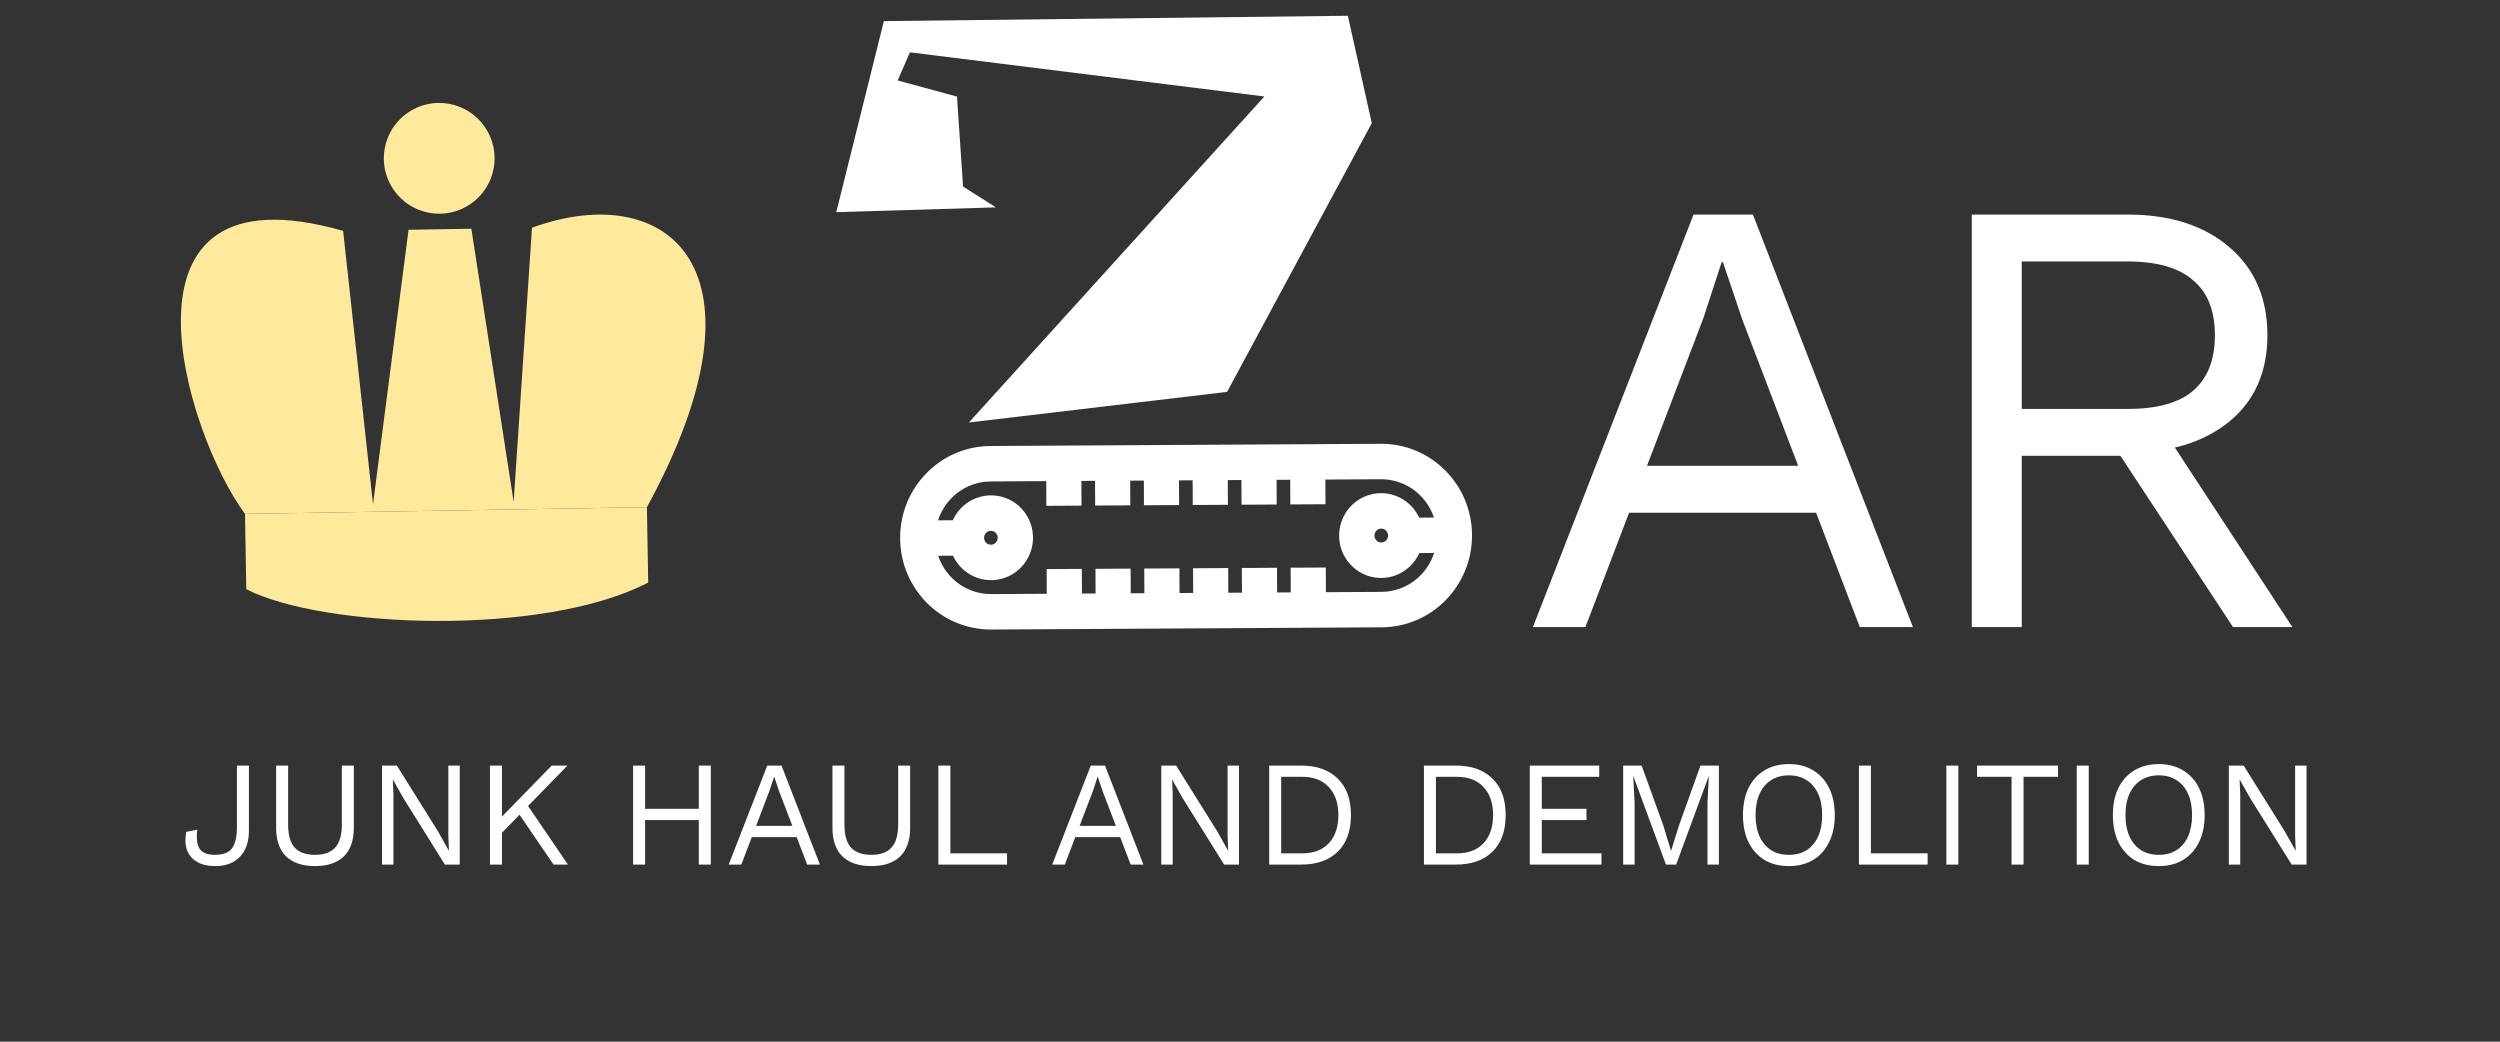
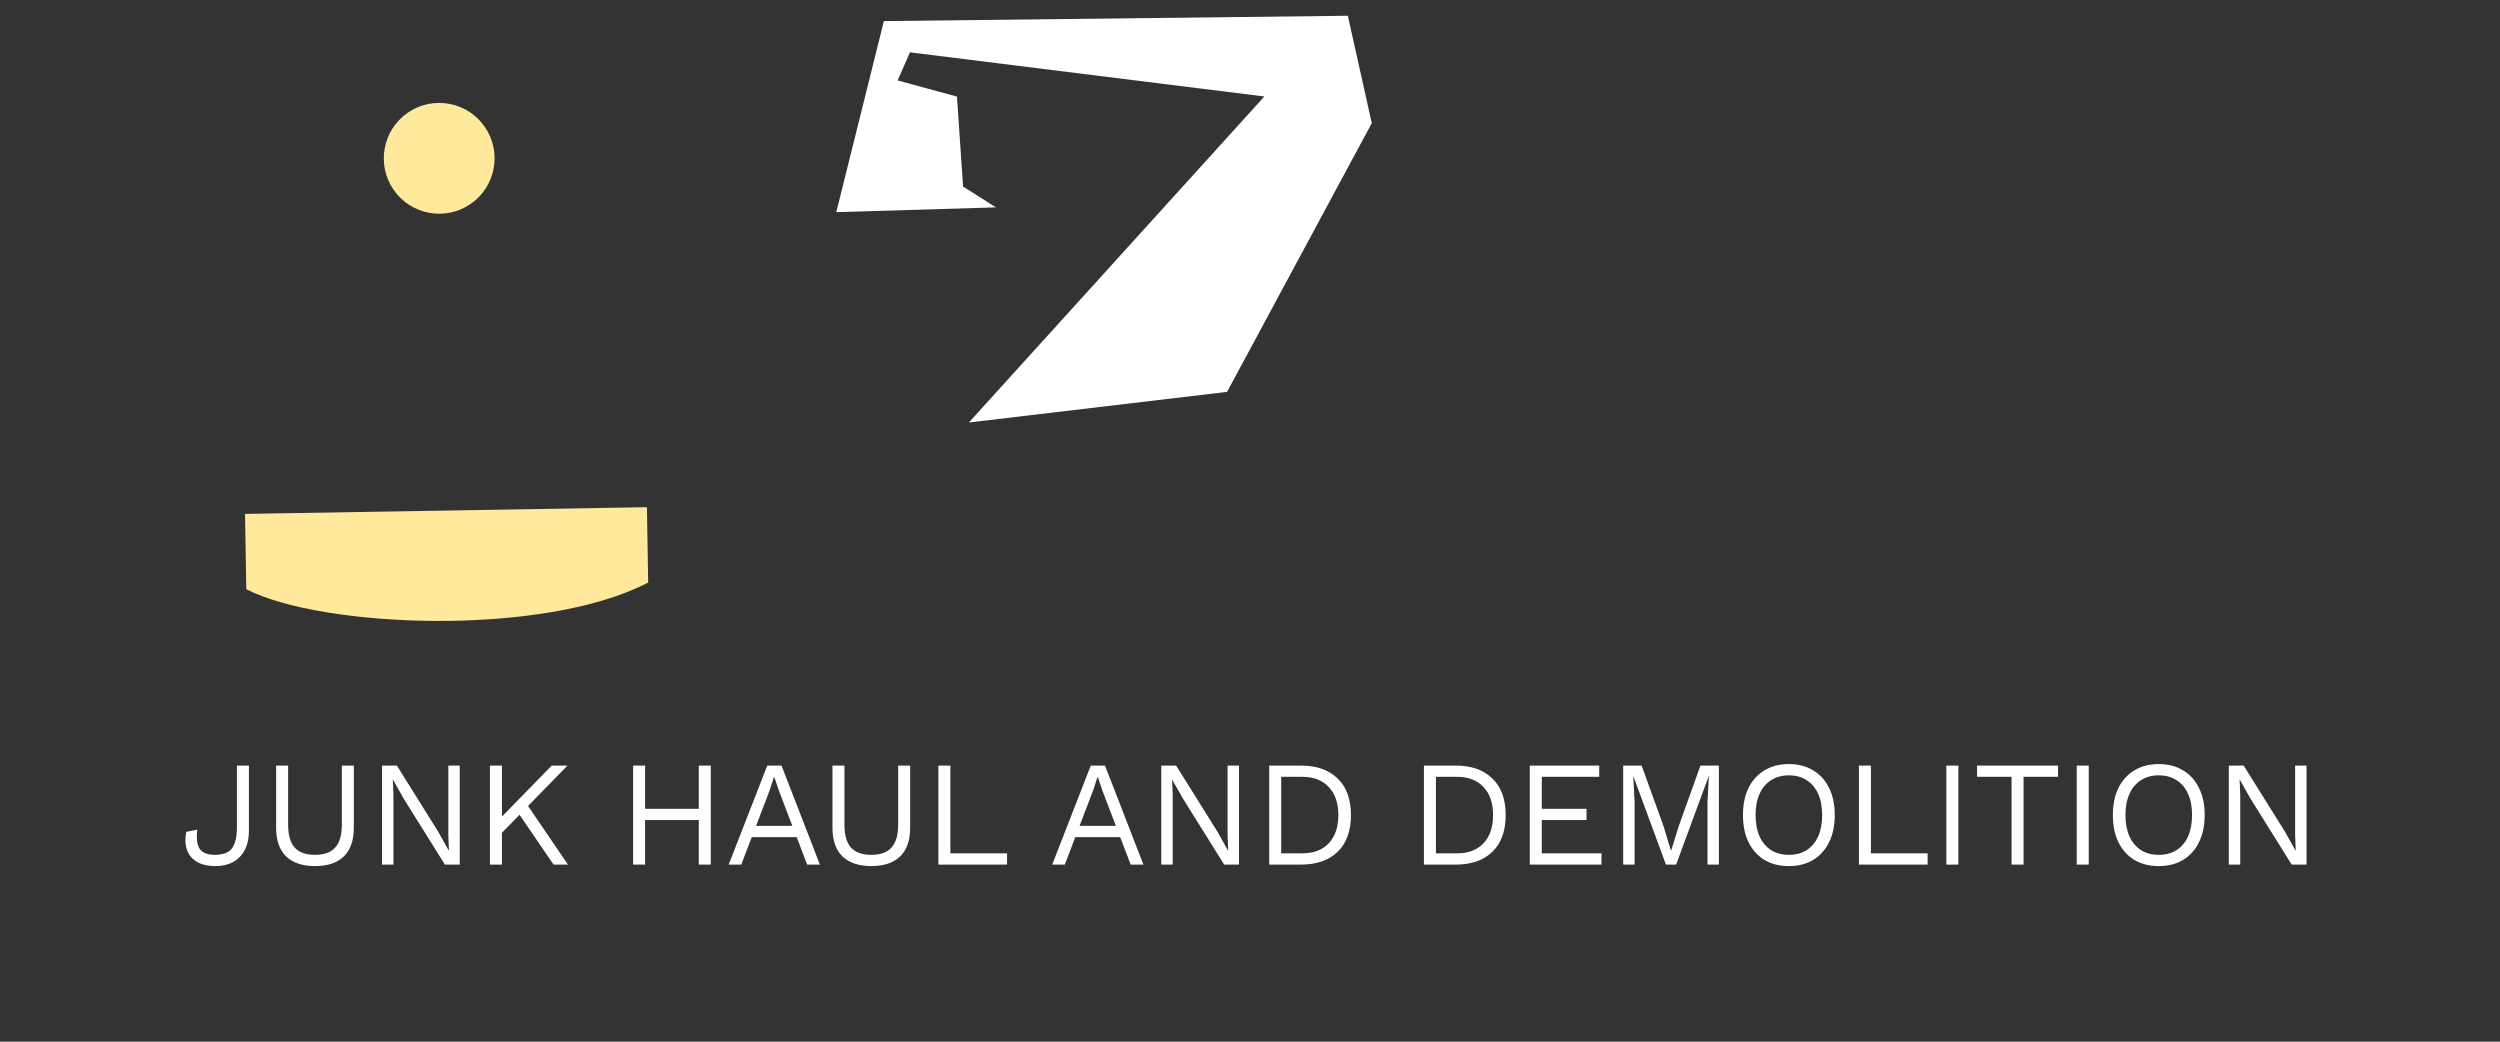
<svg xmlns="http://www.w3.org/2000/svg" width="288" height="120" viewBox="0 0 288 120" fill="none">
  <rect x="0" y="0" width="288" height="120" fill="#333333" stroke="none" />
-   <path d="M176.592 72.24L195.096 24.72H201.936L220.368 72.24H214.248L200.712 36.816L198.48 30.192H198.336L196.248 36.6L182.64 72.24H176.592ZM185.664 59.064V53.664H211.08V59.064H185.664ZM245.148 24.72C249.996 24.72 253.884 25.968 256.812 28.464C259.74 30.96 261.204 34.344 261.204 38.616C261.204 42.888 259.716 46.224 256.74 48.624C253.812 50.976 249.924 52.152 245.076 52.152L244.572 52.512H232.908V72.24H227.148V24.72H245.148ZM245.076 47.112C248.484 47.112 251.004 46.416 252.636 45.024C254.316 43.584 255.156 41.448 255.156 38.616C255.156 35.784 254.316 33.672 252.636 32.28C251.004 30.84 248.484 30.12 245.076 30.12H232.908V47.112H245.076ZM248.388 48.264L264.084 72.24H257.244L243.564 51.432L248.388 48.264Z" fill="white" />
  <path d="M46.968 12.988C49.868 10.984 53.843 11.711 55.846 14.611C57.849 17.511 57.122 21.487 54.223 23.49C51.323 25.494 47.349 24.767 45.346 21.867C43.342 18.967 44.069 14.992 46.968 12.988Z" fill="#FFE99C" />
-   <path d="M39.529 26.597C11.585 18.611 21.414 50.053 28.226 59.201L74.524 58.428C89.573 30.854 76.908 20.543 61.286 26.233L59.173 57.816L54.3 26.35L47.066 26.471L42.969 58.087L39.529 26.597Z" fill="#FFE99C" />
  <path d="M74.525 58.428L28.226 59.201L28.373 67.881C37.132 72.366 62.62 73.387 74.671 67.108L74.525 58.428Z" fill="#FFE99C" />
  <path d="M96.34 24.439L114.729 23.89L110.946 21.49L110.244 11.128L103.409 9.267L104.825 6.029L145.654 11.115L111.617 48.67L141.36 45.144L158.03 14.186L155.271 1.816L101.823 2.43L96.34 24.439Z" fill="white" />
-   <path d="M160.529 57.554C161.739 57.98 162.699 58.924 163.155 60.132L165.85 60.117C165.121 56.944 162.318 54.694 159.087 54.708L152.181 54.747L152.193 57.471L152.194 57.59L152.074 57.591L149.264 57.607L149.144 57.608L149.143 57.487L149.13 54.764L146.559 54.779L146.572 57.502L146.573 57.622L146.453 57.623L143.643 57.639L143.523 57.639L143.522 57.519L143.509 54.796L140.938 54.811L140.951 57.534L140.952 57.654L140.832 57.655L138.021 57.67L137.901 57.671L137.901 57.551L137.888 54.828L135.317 54.843L135.33 57.566L135.331 57.686L135.211 57.687L132.4 57.702L132.28 57.703L132.28 57.583L132.267 54.86L129.696 54.874L129.709 57.597L129.71 57.717L129.59 57.718L126.779 57.734L126.659 57.735L126.658 57.615L126.645 54.891L124.075 54.906L124.088 57.629L124.089 57.749L123.969 57.75L121.158 57.766L121.038 57.766L121.037 57.646L121.024 54.923L114.118 54.962C110.887 54.985 108.105 57.266 107.407 60.447L110.101 60.432C110.918 58.197 113.357 57.022 115.593 57.808C117.855 58.603 119.049 61.102 118.263 63.388C117.476 65.675 115.004 66.888 112.742 66.092C111.531 65.667 110.571 64.722 110.116 63.515L107.421 63.53C108.151 66.703 110.954 68.953 114.185 68.938L121.091 68.9L121.078 66.176L121.078 66.056L121.198 66.055L124.008 66.04L124.128 66.039L124.129 66.159L124.142 68.882L126.713 68.868L126.699 66.144L126.699 66.024L126.819 66.024L129.629 66.008L129.749 66.007L129.75 66.127L129.763 68.85L132.334 68.836L132.321 66.113L132.32 65.993L132.44 65.992L135.251 65.976L135.371 65.975L135.371 66.095L135.384 68.819L137.955 68.804L137.942 66.081L137.941 65.961L138.061 65.96L140.872 65.944L140.992 65.944L140.992 66.064L141.005 68.787L143.576 68.772L143.563 66.049L143.562 65.929L143.682 65.929L146.493 65.912L146.613 65.912L146.613 66.032L146.626 68.755L149.197 68.741L149.184 66.017L149.183 65.897L149.303 65.897L152.114 65.881L152.234 65.88L152.235 66L152.248 68.723L159.154 68.684C162.385 68.662 165.166 66.381 165.865 63.2L163.169 63.215C162.353 65.45 159.913 66.624 157.677 65.838C155.415 65.043 154.221 62.545 155.008 60.258C155.795 57.971 158.266 56.759 160.529 57.554ZM159.169 71.767L114.2 72.022C108.699 72.053 104.221 67.567 104.194 62.007C104.168 56.446 108.603 51.91 114.103 51.879L159.072 51.625C164.572 51.594 169.051 56.079 169.077 61.64C169.104 67.201 164.669 71.737 159.169 71.767ZM160.406 61.689C160.402 60.969 159.823 60.391 159.114 60.395C158.406 60.399 157.832 60.983 157.835 61.704C157.839 62.424 158.418 63.002 159.127 62.998C159.835 62.994 160.409 62.409 160.406 61.689ZM112.866 61.958C112.87 62.678 113.449 63.256 114.158 63.252C114.866 63.248 115.44 62.663 115.437 61.943C115.433 61.223 114.854 60.645 114.145 60.649C113.437 60.653 112.863 61.237 112.866 61.958Z" fill="white" stroke="white" />
  <path d="M28.676 88.195V95.695C28.676 96.974 28.33 97.976 27.639 98.701C26.959 99.416 26.015 99.773 24.805 99.773C23.952 99.773 23.25 99.612 22.697 99.289C22.144 98.966 21.758 98.511 21.539 97.924C21.332 97.325 21.303 96.628 21.453 95.833L22.731 95.574C22.605 96.553 22.691 97.284 22.991 97.768C23.302 98.241 23.889 98.477 24.753 98.477C25.732 98.477 26.4 98.212 26.758 97.682C27.115 97.141 27.293 96.363 27.293 95.349V88.195H28.676ZM40.761 88.195V95.349C40.761 96.812 40.375 97.918 39.604 98.667C38.832 99.404 37.726 99.773 36.286 99.773C34.857 99.773 33.751 99.404 32.968 98.667C32.196 97.918 31.81 96.812 31.81 95.349V88.195H33.193V95.004C33.193 96.19 33.44 97.066 33.936 97.63C34.443 98.195 35.226 98.477 36.286 98.477C37.346 98.477 38.123 98.195 38.619 97.63C39.126 97.066 39.379 96.19 39.379 95.004V88.195H40.761ZM52.961 88.195V99.6H51.251L46.481 91.962L45.272 89.82H45.254L45.324 91.548V99.6H44.01V88.195H45.721L50.473 95.799L51.7 97.993H51.717L51.648 96.248V88.195H52.961ZM65.375 88.195L60.398 93.293L60.191 93.517L57.132 96.645V94.779L63.56 88.195H65.375ZM57.823 88.195V99.6H56.441V88.195H57.823ZM60.536 92.412L65.427 99.6H63.768L59.396 93.189L60.536 92.412ZM81.884 88.195V99.6H80.501V88.195H81.884ZM74.315 88.195V99.6H72.933V88.195H74.315ZM81.141 93.172V94.468H73.658V93.172H81.141ZM83.947 99.6L88.387 88.195H90.029L94.453 99.6H92.984L89.735 91.098L89.2 89.508H89.165L88.664 91.046L85.398 99.6H83.947ZM86.124 96.438V95.142H92.224V96.438H86.124ZM104.85 88.195V95.349C104.85 96.812 104.464 97.918 103.692 98.667C102.92 99.404 101.814 99.773 100.374 99.773C98.946 99.773 97.84 99.404 97.057 98.667C96.285 97.918 95.899 96.812 95.899 95.349V88.195H97.281V95.004C97.281 96.19 97.529 97.066 98.024 97.63C98.531 98.195 99.315 98.477 100.374 98.477C101.434 98.477 102.212 98.195 102.707 97.63C103.214 97.066 103.468 96.19 103.468 95.004V88.195H104.85ZM109.481 98.304H116.013V99.6H108.099V88.195H109.481V98.304ZM121.216 99.6L125.657 88.195H127.298L131.722 99.6H130.253L127.005 91.098L126.469 89.508H126.434L125.933 91.046L122.667 99.6H121.216ZM123.393 96.438V95.142H129.493V96.438H123.393ZM142.732 88.195V99.6H141.021L136.252 91.962L135.042 89.82H135.025L135.094 91.548V99.6H133.781V88.195H135.492L140.244 95.799L141.471 97.993H141.488L141.419 96.248V88.195H142.732ZM149.892 88.195C151.678 88.195 153.078 88.691 154.092 89.681C155.117 90.66 155.629 92.066 155.629 93.898C155.629 95.729 155.117 97.141 154.092 98.131C153.078 99.111 151.678 99.6 149.892 99.6H146.212V88.195H149.892ZM150.031 98.304C151.332 98.304 152.346 97.918 153.072 97.146C153.809 96.363 154.178 95.28 154.178 93.898C154.178 92.515 153.809 91.438 153.072 90.666C152.346 89.883 151.332 89.491 150.031 89.491H147.594V98.304H150.031ZM167.717 88.195C169.503 88.195 170.903 88.691 171.916 89.681C172.942 90.66 173.454 92.066 173.454 93.898C173.454 95.729 172.942 97.141 171.916 98.131C170.903 99.111 169.503 99.6 167.717 99.6H164.037V88.195H167.717ZM167.856 98.304C169.157 98.304 170.171 97.918 170.897 97.146C171.634 96.363 172.003 95.28 172.003 93.898C172.003 92.515 171.634 91.438 170.897 90.666C170.171 89.883 169.157 89.491 167.856 89.491H165.419V98.304H167.856ZM176.231 99.6V88.195H184.232V89.491H177.614V93.172H182.763V94.468H177.614V98.304H184.491V99.6H176.231ZM198.016 88.195V99.6H196.703V92.429L196.858 89.422H196.841L193.091 99.6H191.916L188.166 89.422H188.149L188.305 92.429V99.6H186.991V88.195H189.117L191.622 95.124L192.486 97.976H192.521L193.402 95.142L195.891 88.195H198.016ZM206.077 88.022C207.16 88.022 208.093 88.264 208.877 88.748C209.672 89.221 210.282 89.894 210.708 90.77C211.146 91.645 211.365 92.688 211.365 93.898C211.365 95.107 211.146 96.15 210.708 97.025C210.282 97.901 209.672 98.581 208.877 99.064C208.093 99.537 207.16 99.773 206.077 99.773C204.995 99.773 204.056 99.537 203.261 99.064C202.477 98.581 201.867 97.901 201.429 97.025C201.003 96.15 200.79 95.107 200.79 93.898C200.79 92.688 201.003 91.645 201.429 90.77C201.867 89.894 202.477 89.221 203.261 88.748C204.056 88.264 204.995 88.022 206.077 88.022ZM206.077 89.319C205.294 89.319 204.614 89.503 204.038 89.871C203.462 90.228 203.019 90.753 202.708 91.444C202.397 92.124 202.241 92.942 202.241 93.898C202.241 94.854 202.397 95.677 202.708 96.369C203.019 97.048 203.462 97.573 204.038 97.941C204.614 98.298 205.294 98.477 206.077 98.477C206.872 98.477 207.552 98.298 208.116 97.941C208.692 97.573 209.136 97.048 209.447 96.369C209.758 95.677 209.914 94.854 209.914 93.898C209.914 92.942 209.758 92.124 209.447 91.444C209.136 90.753 208.692 90.228 208.116 89.871C207.552 89.503 206.872 89.319 206.077 89.319ZM215.53 98.304H222.062V99.6H214.148V88.195H215.53V98.304ZM225.599 88.195V99.6H224.216V88.195H225.599ZM237.088 88.195V89.491H233.114V99.6H231.731V89.491H227.757V88.195H237.088ZM240.622 88.195V99.6H239.24V88.195H240.622ZM248.691 88.022C249.773 88.022 250.707 88.264 251.489 88.748C252.284 89.221 252.896 89.894 253.32 90.77C253.76 91.645 253.978 92.688 253.978 93.898C253.978 95.107 253.76 96.15 253.32 97.025C252.896 97.901 252.284 98.581 251.489 99.064C250.707 99.537 249.773 99.773 248.691 99.773C247.608 99.773 246.668 99.537 245.873 99.064C245.091 98.581 244.479 97.901 244.042 97.025C243.615 96.15 243.404 95.107 243.404 93.898C243.404 92.688 243.615 91.645 244.042 90.77C244.479 89.894 245.091 89.221 245.873 88.748C246.668 88.264 247.608 88.022 248.691 88.022ZM248.691 89.319C247.906 89.319 247.227 89.503 246.651 89.871C246.075 90.228 245.631 90.753 245.321 91.444C245.009 92.124 244.853 92.942 244.853 93.898C244.853 94.854 245.009 95.677 245.321 96.369C245.631 97.048 246.075 97.573 246.651 97.941C247.227 98.298 247.906 98.477 248.691 98.477C249.485 98.477 250.164 98.298 250.728 97.941C251.304 97.573 251.748 97.048 252.06 96.369C252.37 95.677 252.526 94.854 252.526 93.898C252.526 92.942 252.37 92.124 252.06 91.444C251.748 90.753 251.304 90.228 250.728 89.871C250.164 89.503 249.485 89.319 248.691 89.319ZM265.712 88.195V99.6H264L259.232 91.962L258.022 89.82H258.005L258.075 91.548V99.6H256.76V88.195H258.471L263.223 95.799L264.449 97.993H264.468L264.399 96.248V88.195H265.712Z" fill="white" />
</svg>